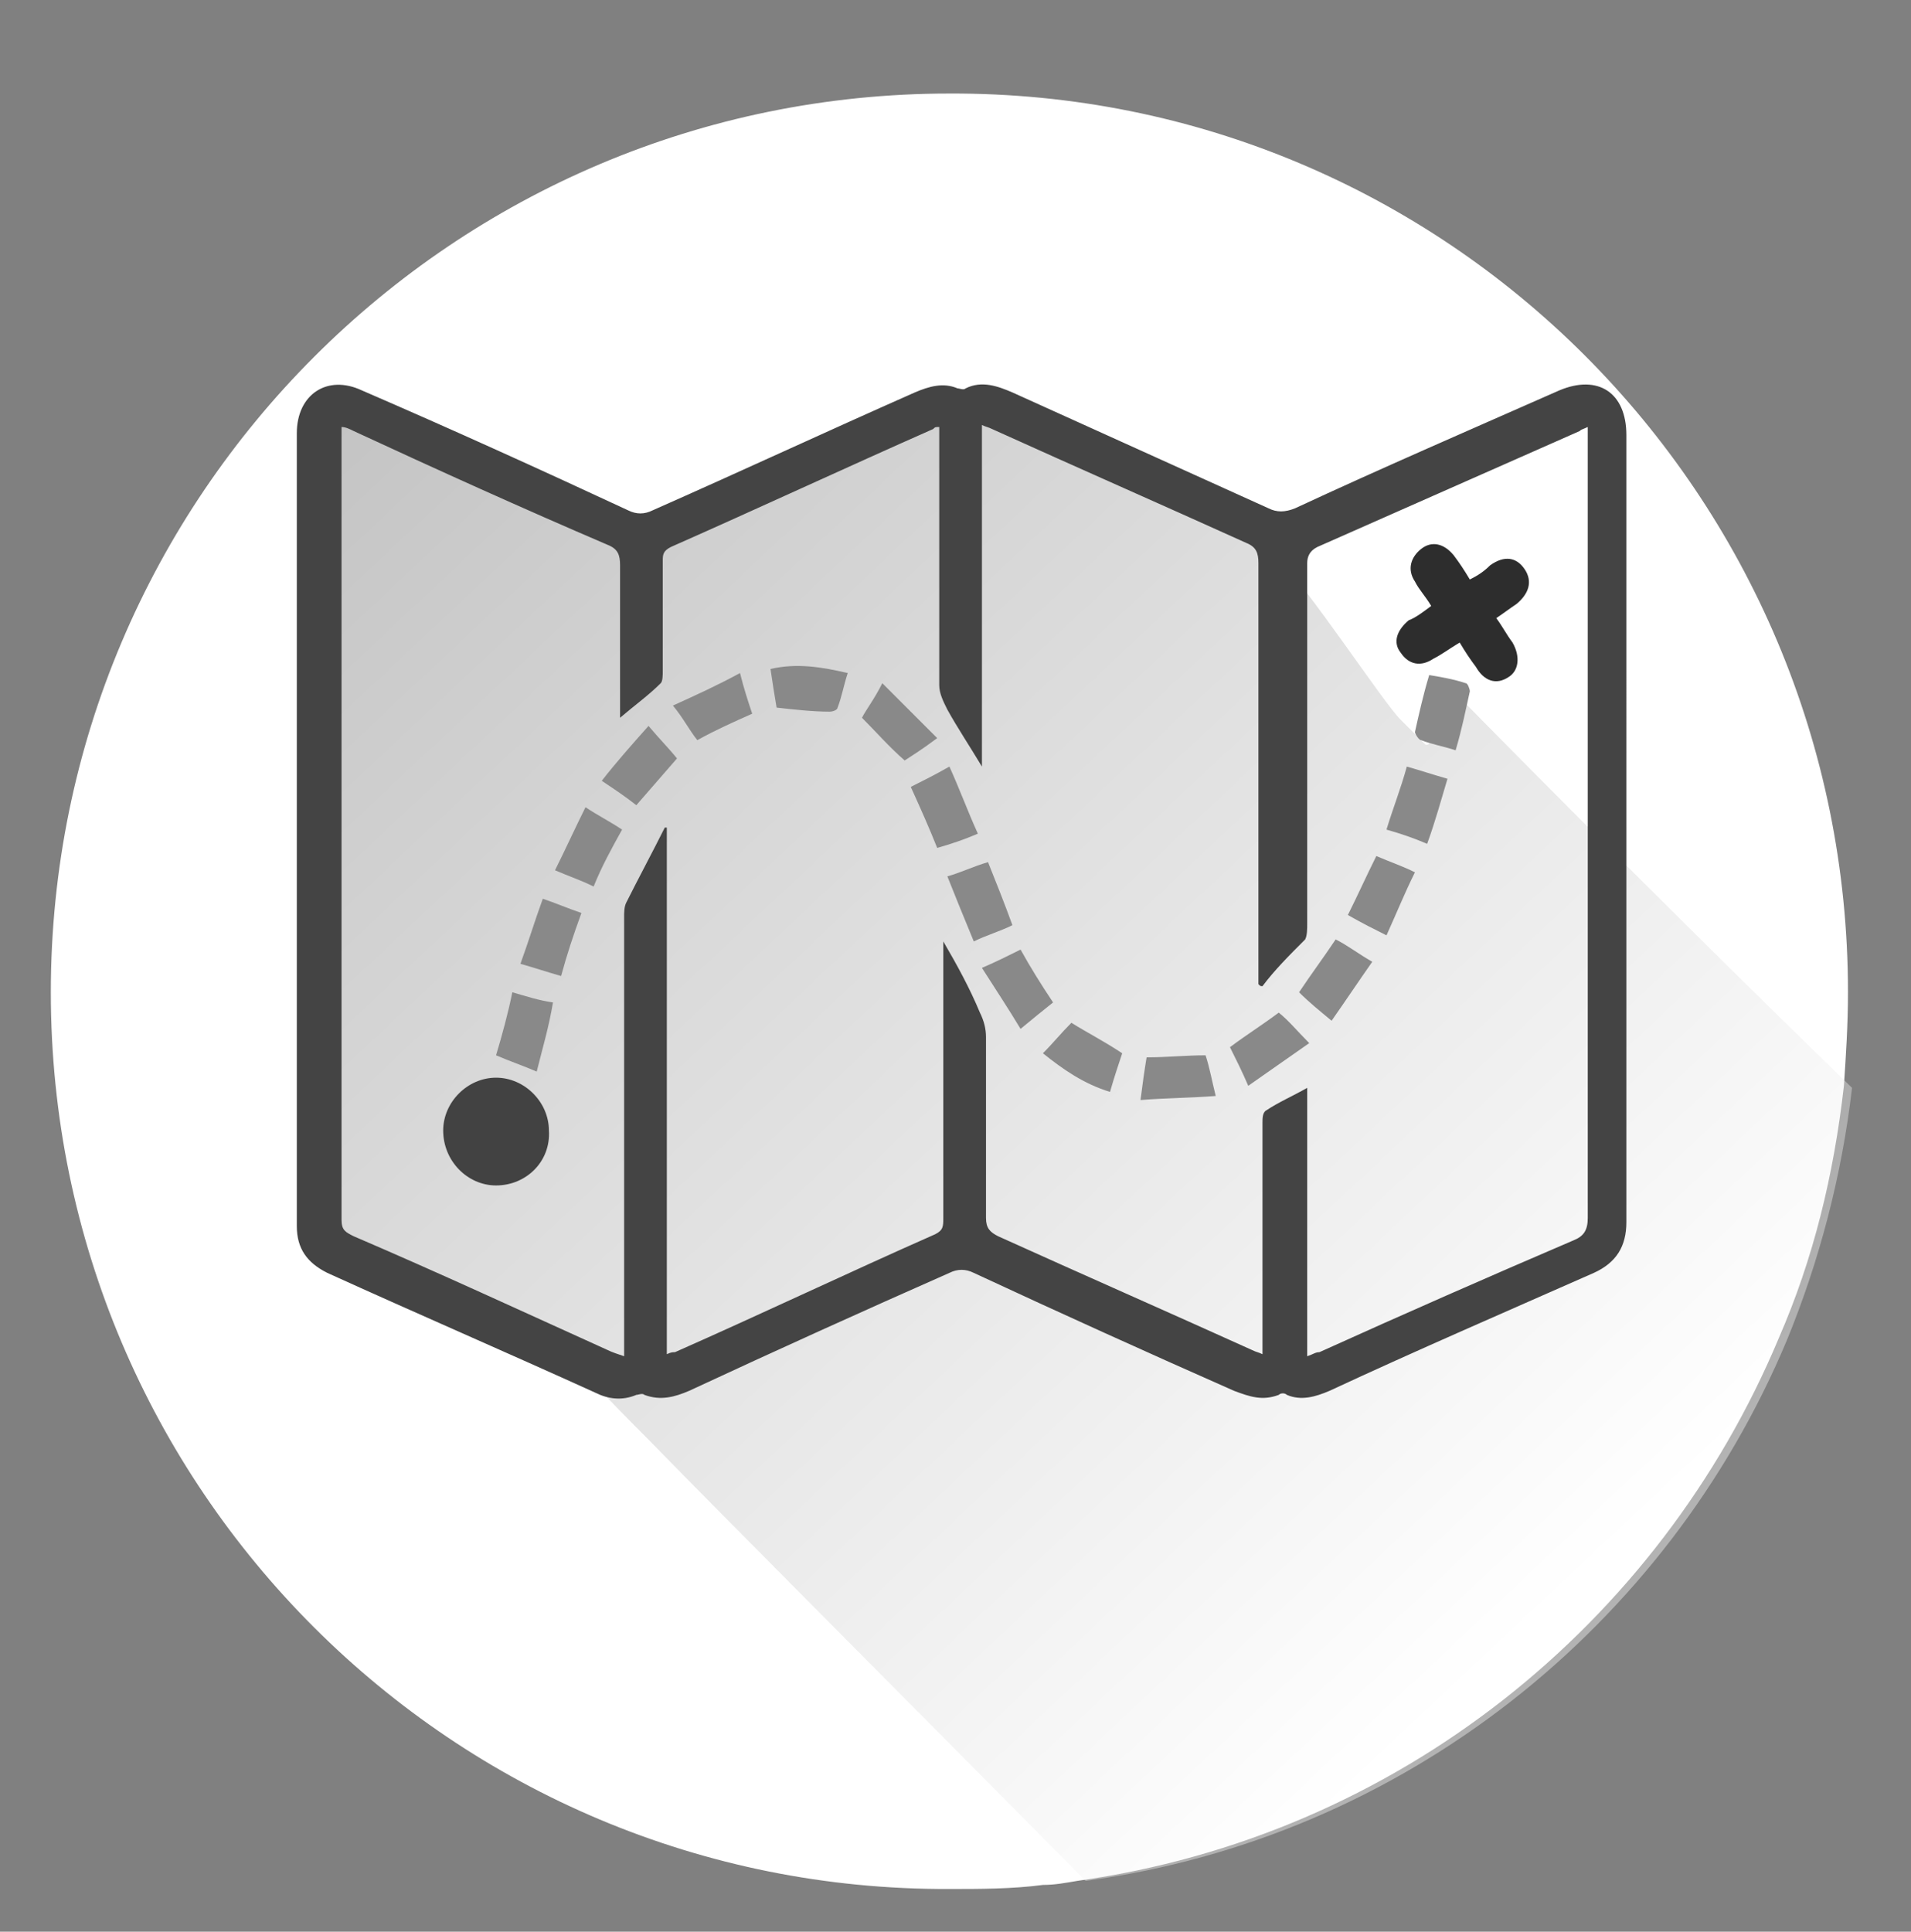
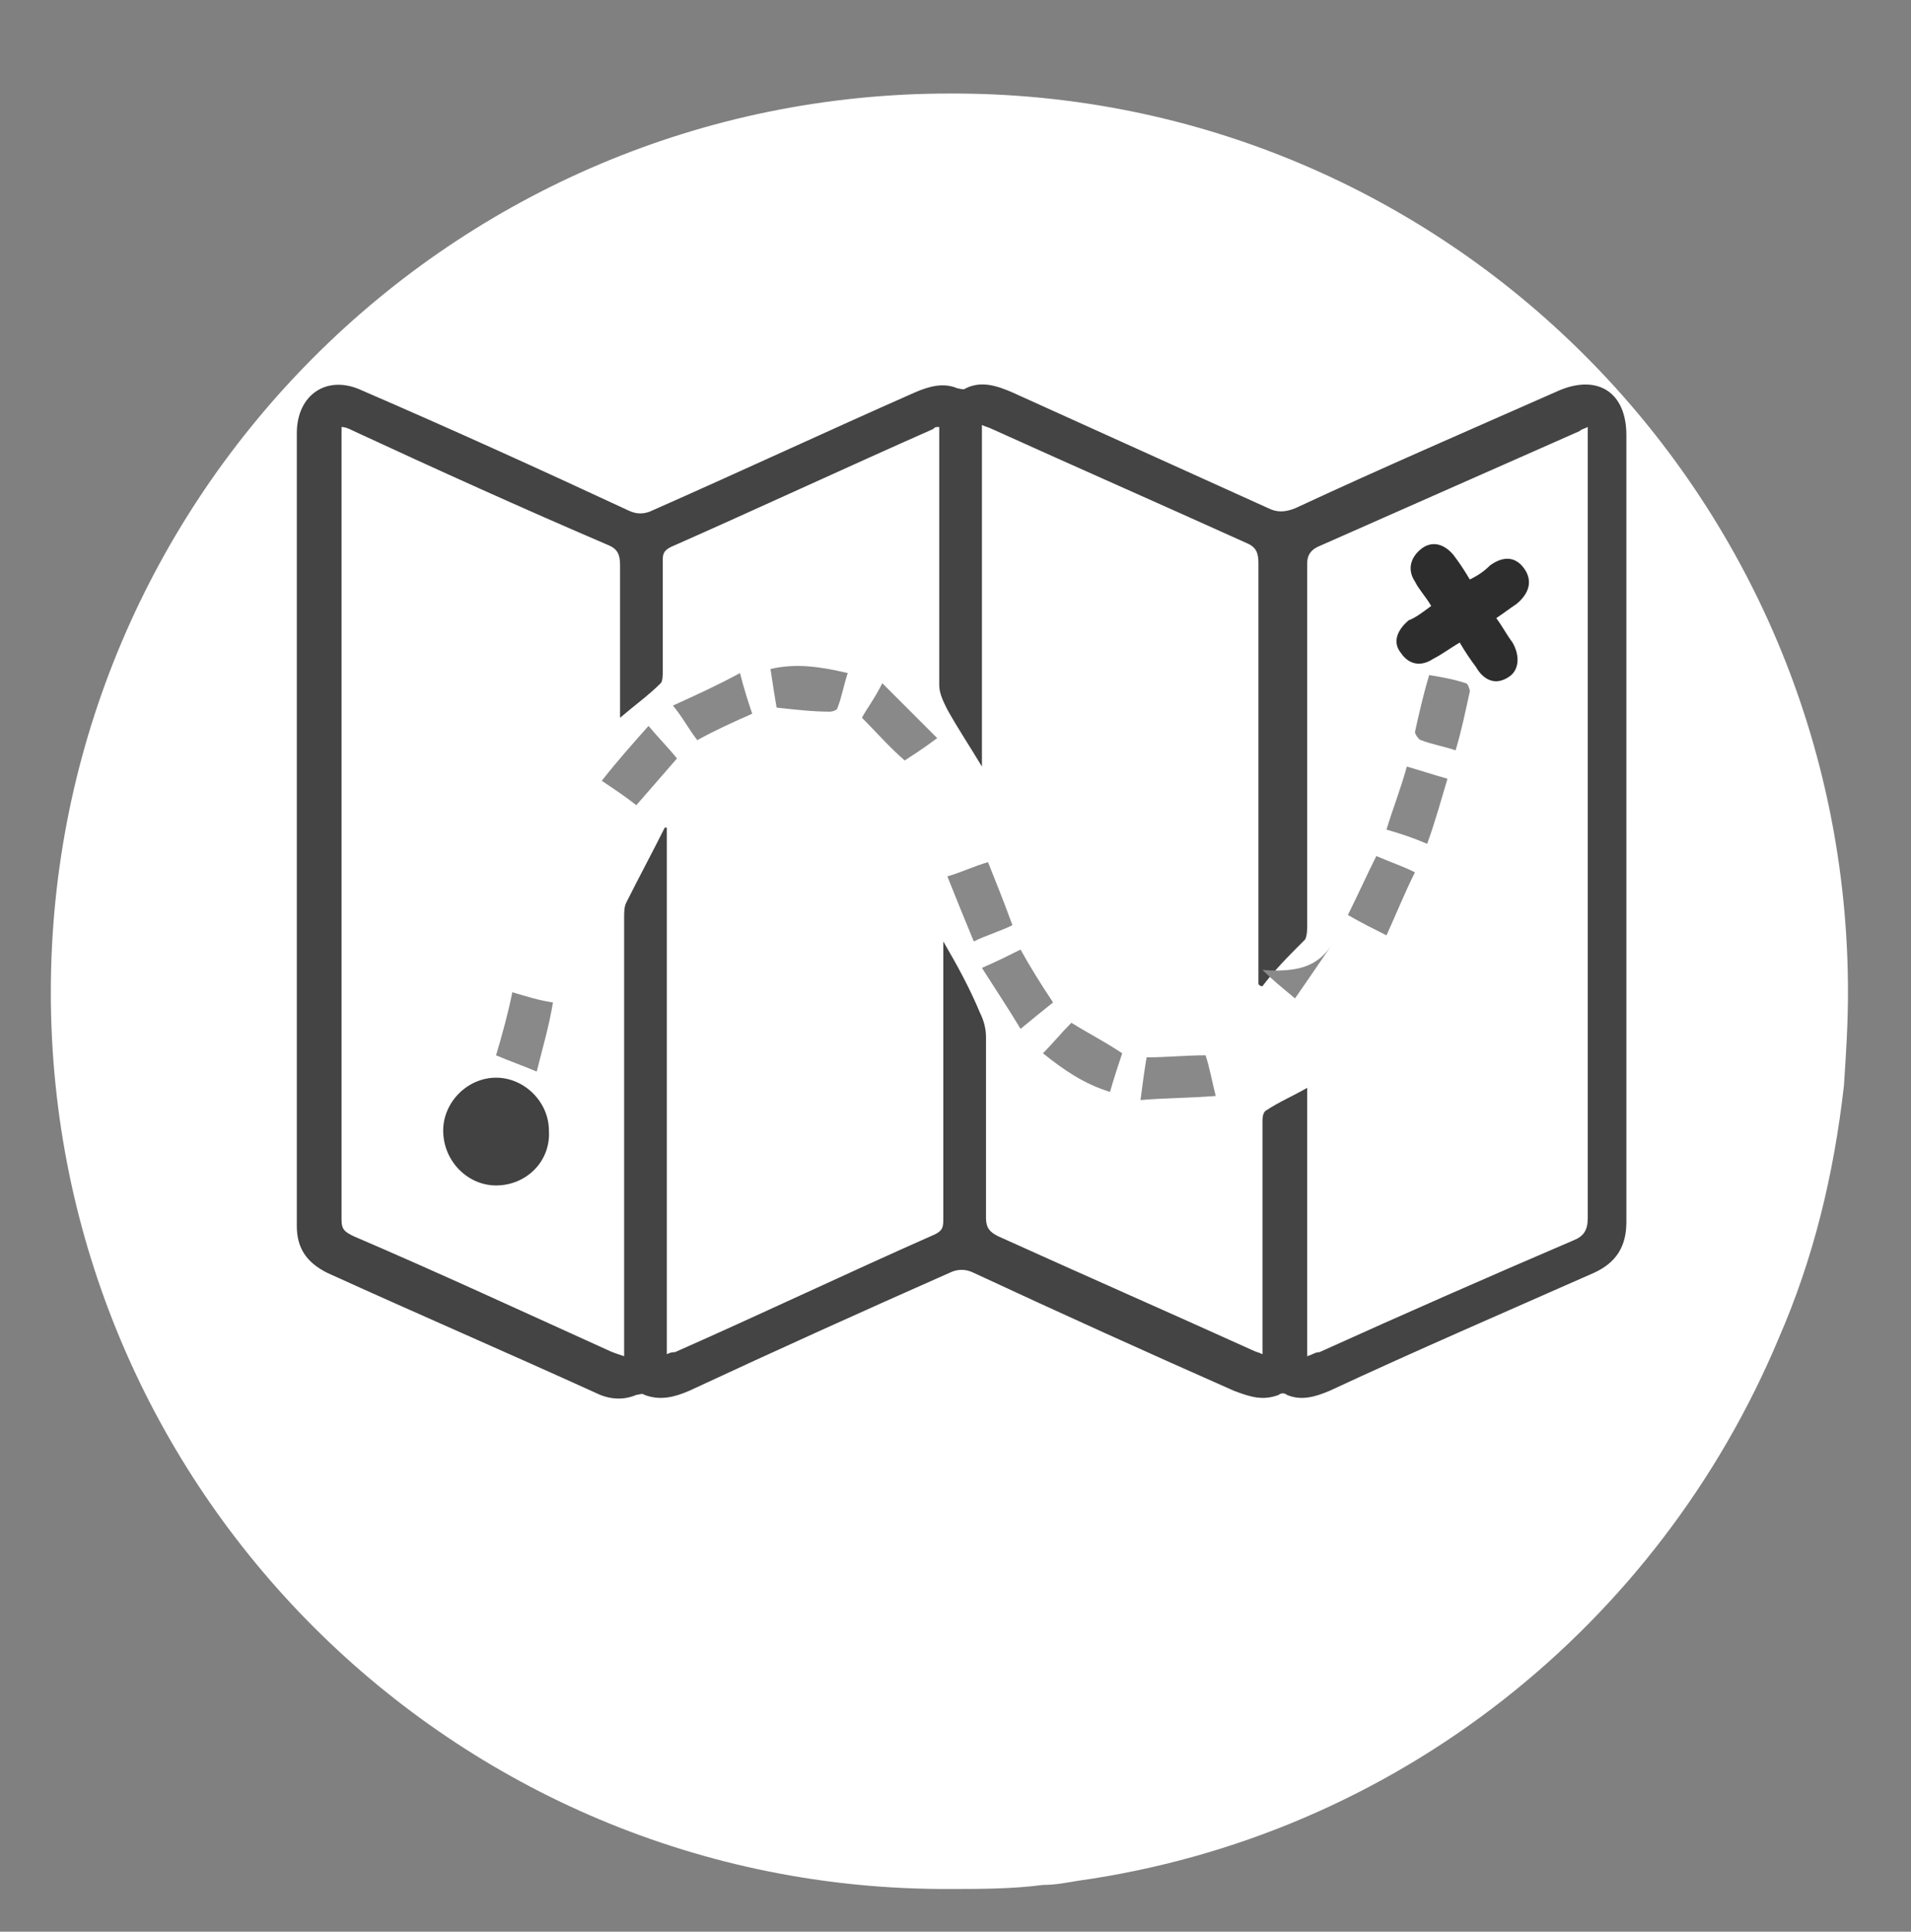
<svg xmlns="http://www.w3.org/2000/svg" version="1.1" id="Livello_1" x="0px" y="0px" viewBox="0 0 94 95" style="enable-background:new 0 0 94 95;" xml:space="preserve">
  <rect x="0" y="0" width="94" height="95" fill="#808080" stroke="none" />
  <style type="text/css">
	.st0{fill:#FFFFFF;}
	.st1{opacity:0.4;fill:url(#SVGID_1_);enable-background:new    ;}
	.st2{fill:#444444;}
	.st3{fill:#2D2D2D;}
	.st4{fill:#424242;}
	.st5{fill:#898989;}
</style>
  <g>
    <path class="st0" d="M90.9,48.8c0,1.6-0.1,3.1-0.2,4.6c-0.5,4.4-1.5,8.5-3.2,12.4C81.6,79.9,68.7,90.3,53,92.5   c-0.6,0.1-1.1,0.2-1.7,0.2c-1.5,0.2-3.1,0.2-4.6,0.2C22.3,93,2.5,73.2,2.5,48.8S22.3,4.6,46.7,4.6C71.1,4.5,90.9,24.3,90.9,48.8z" />
    <g>
      <linearGradient id="SVGID_1_" gradientUnits="userSpaceOnUse" x1="16.157" y1="421.657" x2="77.329" y2="486.847" gradientTransform="matrix(1 0 0 1 0 -404)">
        <stop offset="0" style="stop-color:#676767" />
        <stop offset="0.963" style="stop-color:#FFFFFF" />
      </linearGradient>
-       <path class="st1" d="M71.4,33.9C71.3,33.9,71.3,33.9,71.4,33.9c0-0.7-0.8,3.1-1.3,2.7c-0.3-0.3-0.7-0.7-1.2-1.2    c-0.9-0.9-4.4-6.3-6.4-8.4c-1.7-1.7-3.3-2.5-6.6-4.1c-3.3-1.5-6.3-2.3-8.4-2.8c-0.7,0.1-1.5,0.3-2.2,0.4c-4.5,2-9,3.9-13.4,5.9    c-3.9-1.8-6.9-3.3-8.9-4.3c-3-1.5-6-3-6.9-2.1c-0.1,0.1-0.2,0.4-0.3,0.9c-0.4,1.8-0.2,3.2-0.2,3.3c0.3,2.8-0.2,5.5-0.2,8.3    c0,8.3,0,15,0.3,25.4c0,1.4,0.1,2.5,0.1,3.2c2.2,1.5,4.1,2.2,5.4,2.6c2.1,0.6,4,0.7,5.9,2.2c0.2,0.2,0.2,0.2,1.4,1.4    c0.1,0.1,1.2,1.3,3.4,3.5c3.8,3.9,11.5,11.6,21.5,21.7C69,90.4,82,80,87.9,65.9c1.6-3.9,2.7-8.1,3.2-12.4    C80.6,43.3,71.8,34.3,71.4,33.9z" />
      <g>
		</g>
    </g>
  </g>
  <path class="st2" d="M80,40.7c0,6.5,0,12.9,0,19.4c0,1.2-0.5,2-1.6,2.5c-4.3,1.9-8.7,3.8-13,5.8c-0.7,0.3-1.4,0.5-2.1,0.2  c-0.1-0.1-0.3-0.1-0.4,0c-0.8,0.3-1.4,0.1-2.2-0.2c-4.3-1.9-8.5-3.8-12.8-5.8c-0.4-0.2-0.8-0.2-1.2,0c-4.3,1.9-8.5,3.8-12.8,5.8  c-0.7,0.3-1.4,0.5-2.2,0.2c-0.1-0.1-0.3,0-0.4,0c-0.7,0.3-1.4,0.2-2-0.1c-4.4-2-8.8-3.9-13.2-5.9c-1-0.5-1.5-1.2-1.5-2.3  c0-13,0-26,0-39c0-1.9,1.5-2.9,3.2-2.1c4.4,1.9,8.8,3.9,13.1,5.9c0.4,0.2,0.8,0.2,1.2,0c4.3-1.9,8.6-3.9,12.9-5.8  c0.7-0.3,1.4-0.5,2.1-0.2c0.1,0,0.3,0.1,0.4,0c0.8-0.4,1.6-0.1,2.3,0.2c4.2,1.9,8.4,3.8,12.6,5.7c0.4,0.2,0.8,0.2,1.3,0  c4.3-2,8.7-3.9,13-5.8c1.9-0.8,3.3,0.1,3.3,2.2C80,27.8,80,34.2,80,40.7z M62.1,48.5c-0.1,0-0.1,0-0.2-0.1c0-0.2,0-0.5,0-0.7  c0-6.7,0-13.3,0-20c0-0.5-0.1-0.8-0.6-1c-4.2-1.9-8.3-3.7-12.5-5.6c-0.2-0.1-0.3-0.1-0.5-0.2c0,5.6,0,11.1,0,16.8  c-0.6-1-1.2-1.9-1.7-2.8c-0.2-0.4-0.4-0.8-0.4-1.2c0-4,0-8,0-12c0-0.2,0-0.5,0-0.7c-0.2,0-0.2,0-0.3,0.1c-4.3,1.9-8.6,3.9-12.9,5.8  c-0.4,0.2-0.4,0.4-0.4,0.7c0,1.8,0,3.6,0,5.4c0,0.2,0,0.5-0.1,0.6c-0.6,0.6-1.3,1.1-2,1.7c0-2.6,0-5.1,0-7.5c0-0.5-0.1-0.8-0.6-1  c-4.2-1.8-8.4-3.7-12.5-5.6c-0.2-0.1-0.4-0.2-0.6-0.2c0,0.2,0,0.4,0,0.5c0,12.8,0,25.7,0,38.5c0,0.5,0.2,0.6,0.6,0.8  c4.2,1.8,8.3,3.7,12.5,5.6c0.2,0.1,0.5,0.2,0.8,0.3c0-0.3,0-0.6,0-0.9c0-6.9,0-13.8,0-20.7c0-0.2,0-0.5,0.1-0.7  c0.6-1.2,1.3-2.5,1.9-3.7c0,0,0.1,0,0.1,0c0,8.6,0,17.2,0,25.9c0.2-0.1,0.3-0.1,0.4-0.1c4.3-1.9,8.5-3.9,12.8-5.8  c0.4-0.2,0.4-0.4,0.4-0.8c0-4.3,0-8.7,0-13c0-0.2,0-0.4,0-0.6c0.7,1.2,1.3,2.3,1.8,3.5c0.2,0.4,0.3,0.8,0.3,1.2c0,3,0,5.9,0,8.9  c0,0.5,0.2,0.7,0.6,0.9c4.2,1.9,8.3,3.7,12.5,5.6c0.2,0.1,0.3,0.1,0.5,0.2c0-0.3,0-0.5,0-0.7c0-3.6,0-7.2,0-10.7  c0-0.2,0-0.5,0.2-0.6c0.6-0.4,1.3-0.7,2-1.1c0,4.5,0,8.8,0,13.2c0.3-0.1,0.4-0.2,0.6-0.2c4.2-1.9,8.3-3.7,12.5-5.5  c0.5-0.2,0.7-0.5,0.7-1.1c0-12.7,0-25.4,0-38.1c0-0.2,0-0.5,0-0.8c-0.2,0.1-0.3,0.1-0.4,0.2c-4.3,1.9-8.6,3.8-12.9,5.7  c-0.4,0.2-0.5,0.5-0.5,0.8c0,5.9,0,11.8,0,17.7c0,0.3,0,0.6-0.1,0.8C63.4,47,62.7,47.7,62.1,48.5z" />
  <path class="st3" d="M70.4,29.8c-0.3-0.5-0.6-0.8-0.8-1.2c-0.4-0.6-0.2-1.2,0.3-1.6c0.5-0.4,1.1-0.3,1.6,0.3  c0.3,0.4,0.5,0.7,0.8,1.2c0.4-0.2,0.7-0.4,1-0.7c0.7-0.5,1.3-0.4,1.7,0.2c0.4,0.6,0.2,1.2-0.4,1.7c-0.3,0.2-0.7,0.5-1,0.7  c0.3,0.4,0.5,0.8,0.8,1.2c0.4,0.7,0.3,1.4-0.2,1.7c-0.6,0.4-1.2,0.2-1.6-0.5c-0.3-0.4-0.5-0.7-0.8-1.2c-0.5,0.3-0.9,0.6-1.3,0.8  c-0.6,0.4-1.2,0.3-1.6-0.3c-0.4-0.5-0.2-1.1,0.4-1.6C69.6,30.4,70,30.1,70.4,29.8z" />
  <path class="st4" d="M24.4,58.3c-1.4,0-2.6-1.2-2.6-2.7c0-1.4,1.2-2.6,2.6-2.6c1.4,0,2.6,1.2,2.6,2.6C27.1,57.1,25.9,58.3,24.4,58.3  z" />
  <path class="st5" d="M70.2,41.5c-0.7-0.3-1.3-0.5-2-0.7c0.3-1,0.7-2,1-3.1c0.7,0.2,1.3,0.4,2,0.6C70.9,39.3,70.6,40.4,70.2,41.5z" />
-   <path class="st5" d="M65.7,46.2c0.6,0.3,1.1,0.7,1.8,1.1c-0.7,1-1.3,1.9-2,2.9c-0.6-0.5-1.1-0.9-1.6-1.4  C64.5,47.9,65.1,47.1,65.7,46.2z" />
+   <path class="st5" d="M65.7,46.2c-0.7,1-1.3,1.9-2,2.9c-0.6-0.5-1.1-0.9-1.6-1.4  C64.5,47.9,65.1,47.1,65.7,46.2z" />
  <path class="st5" d="M71.6,36.9c-0.6-0.2-1.2-0.3-1.7-0.5c-0.1,0-0.3-0.3-0.3-0.4c0.2-0.9,0.4-1.8,0.7-2.8c0.6,0.1,1.2,0.2,1.8,0.4  c0.1,0,0.2,0.3,0.2,0.4C72.1,34.9,71.9,35.9,71.6,36.9z" />
-   <path class="st5" d="M28.6,44.9c-0.4,1.1-0.7,2-1,3.1c-0.7-0.2-1.3-0.4-2-0.6c0.4-1.1,0.7-2.1,1.1-3.2C27.3,44.4,28,44.7,28.6,44.9z  " />
  <path class="st5" d="M48.3,47.6c0.7-0.3,1.3-0.6,1.9-0.9c0.5,0.9,1,1.7,1.6,2.6c-0.5,0.4-1,0.8-1.6,1.3C49.6,49.6,49,48.7,48.3,47.6  z" />
-   <path class="st5" d="M48.1,41c-0.7,0.3-1.3,0.5-2,0.7c-0.4-1-0.8-1.9-1.3-3c0.6-0.3,1.2-0.6,1.9-1C47.2,38.8,47.6,39.9,48.1,41z" />
-   <path class="st5" d="M29.2,43.6c-0.6-0.3-1.2-0.5-1.9-0.8c0.5-1,1-2.1,1.5-3.1c0.6,0.4,1.2,0.7,1.8,1.1  C30.1,41.7,29.6,42.6,29.2,43.6z" />
  <path class="st5" d="M46.6,43.1c0.7-0.2,1.3-0.5,2-0.7c0.4,1,0.8,2,1.2,3.1c-0.6,0.3-1.3,0.5-1.9,0.8C47.4,45.1,47,44.1,46.6,43.1z" />
  <path class="st5" d="M41.7,33.1c-0.2,0.6-0.3,1.2-0.5,1.7c0,0.1-0.2,0.2-0.4,0.2c-0.8,0-1.7-0.1-2.6-0.2c-0.1-0.6-0.2-1.2-0.3-1.9  C39.2,32.6,40.4,32.8,41.7,33.1z" />
  <path class="st5" d="M59.8,53.9c-1.3,0.1-2.5,0.1-3.7,0.2c0.1-0.8,0.2-1.5,0.3-2.1c1,0,1.9-0.1,2.9-0.1  C59.5,52.5,59.6,53.1,59.8,53.9z" />
  <path class="st5" d="M37,35.1c-0.9,0.4-1.8,0.8-2.7,1.3c-0.4-0.5-0.7-1.1-1.2-1.7c1.1-0.5,2.2-1,3.3-1.6  C36.6,33.9,36.8,34.5,37,35.1z" />
  <path class="st5" d="M44.5,37.4c-0.8-0.7-1.4-1.4-2.1-2.1c0.2-0.4,0.6-0.9,1-1.7c0.9,0.9,1.8,1.8,2.7,2.7  C45.3,36.9,44.8,37.2,44.5,37.4z" />
  <path class="st5" d="M31.9,35.7c0.5,0.6,1,1.1,1.4,1.6c-0.7,0.8-1.3,1.5-2,2.3c-0.5-0.4-1.1-0.8-1.7-1.2  C30.3,37.5,31.1,36.6,31.9,35.7z" />
  <path class="st5" d="M67.7,42.1c0.7,0.3,1.3,0.5,1.9,0.8c-0.5,1-0.9,2-1.4,3.1c-0.6-0.3-1.2-0.6-1.9-1C66.8,44,67.2,43.1,67.7,42.1z  " />
  <path class="st5" d="M26.4,52.7c-0.7-0.3-1.3-0.5-2-0.8c0.3-1,0.6-2.1,0.8-3.1c0.7,0.2,1.3,0.4,2,0.5C27,50.5,26.7,51.5,26.4,52.7z" />
-   <path class="st5" d="M64.4,51.3c-1,0.7-2,1.4-3,2.1c-0.3-0.7-0.6-1.3-0.9-1.9c0.8-0.6,1.6-1.1,2.4-1.7  C63.4,50.2,63.8,50.7,64.4,51.3z" />
  <path class="st5" d="M51.3,51.8c0.5-0.5,0.9-1,1.4-1.5c0.8,0.5,1.6,0.9,2.5,1.5c-0.2,0.6-0.4,1.2-0.6,1.9  C53.3,53.3,52.3,52.6,51.3,51.8z" />
</svg>